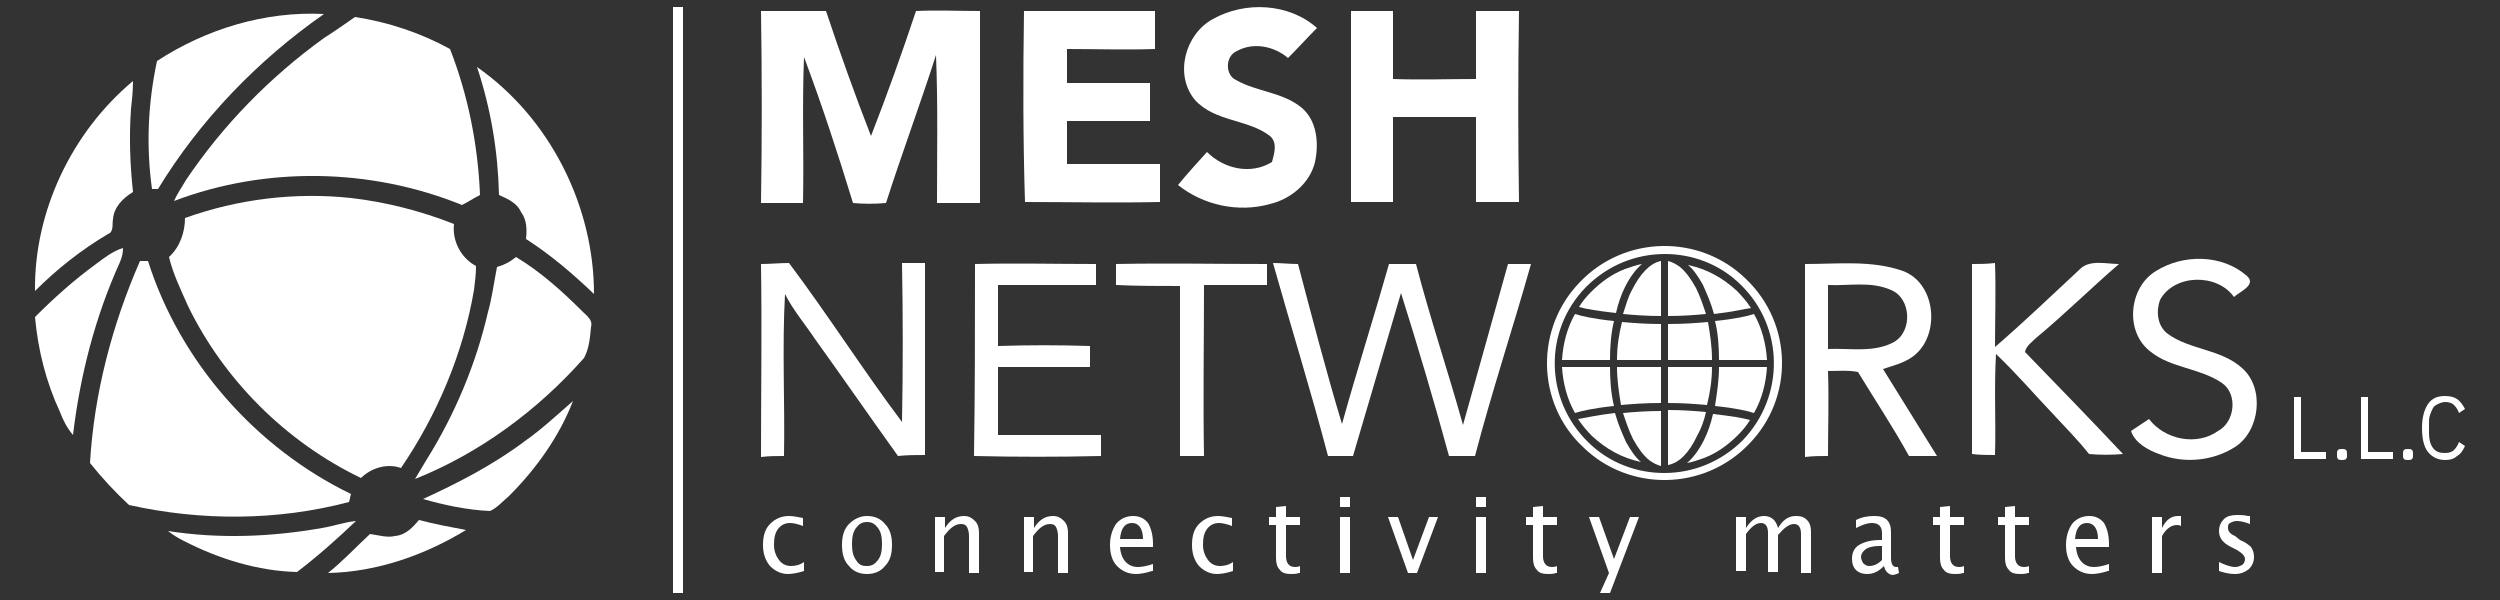
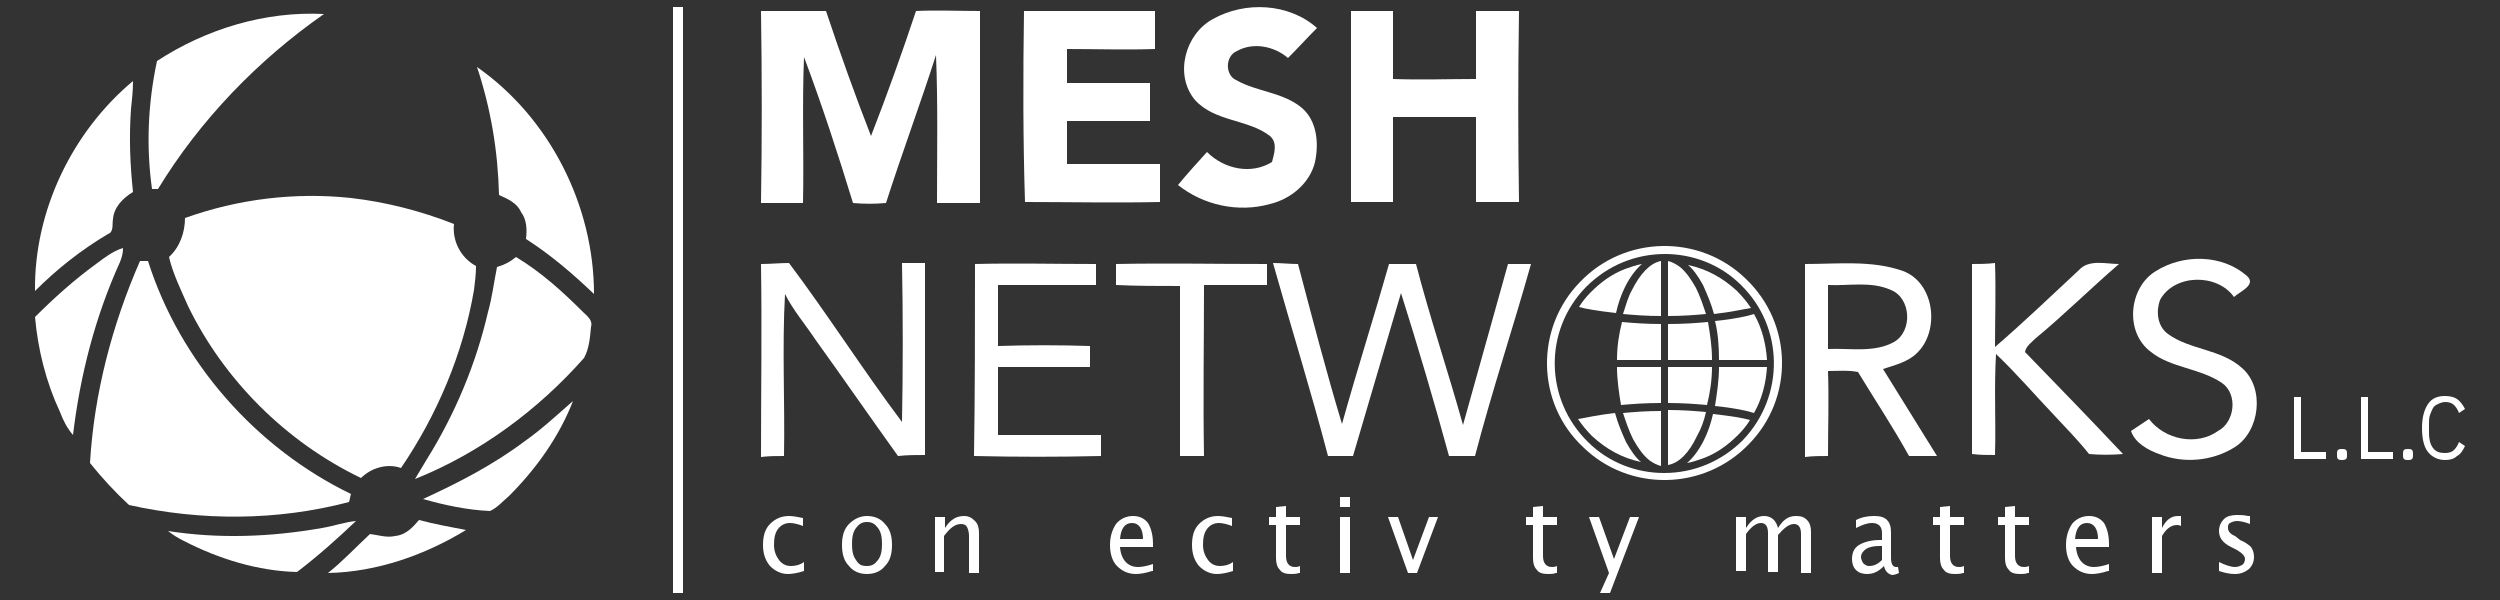
<svg xmlns="http://www.w3.org/2000/svg" version="1.1" id="Layer_1" x="0px" y="0px" viewBox="0 0 250 60" enable-background="new 0 0 250 60" xml:space="preserve">
  <rect x="0" y="0" width="250" height="60" fill="#333333" stroke="none" />
  <g>
    <g>
      <g>
        <path fill="#FFFFFF" d="M80.4,57.1c-0.6,0.2-1.2,0.3-1.6,0.3c-0.7,0-1.3-0.3-1.8-0.8c-0.5-0.6-0.7-1.3-0.7-2.1     c0-0.9,0.2-1.6,0.7-2.1c0.5-0.5,1.1-0.8,1.9-0.8c0.4,0,0.9,0.1,1.4,0.2v0.8c-0.5-0.2-1-0.3-1.3-0.3c-0.5,0-0.9,0.2-1.2,0.6     c-0.3,0.4-0.4,0.9-0.4,1.6c0,0.6,0.2,1.1,0.5,1.5c0.3,0.4,0.7,0.6,1.2,0.6c0.4,0,0.9-0.1,1.3-0.4V57.1z" />
        <path fill="#FFFFFF" d="M86.7,57.4c-0.8,0-1.4-0.3-1.8-0.8c-0.5-0.5-0.7-1.2-0.7-2.1s0.2-1.6,0.7-2.1c0.5-0.5,1.1-0.8,1.8-0.8     c0.8,0,1.4,0.3,1.8,0.8c0.5,0.5,0.7,1.2,0.7,2.1s-0.2,1.6-0.7,2.1C88.1,57.1,87.5,57.4,86.7,57.4z M86.7,56.6     c0.5,0,0.8-0.2,1.1-0.6c0.3-0.4,0.4-0.9,0.4-1.6c0-0.7-0.1-1.2-0.4-1.6c-0.3-0.4-0.6-0.6-1.1-0.6c-0.5,0-0.8,0.2-1.1,0.6     c-0.3,0.4-0.4,0.9-0.4,1.6c0,0.7,0.1,1.2,0.4,1.6C85.9,56.5,86.2,56.6,86.7,56.6z" />
        <path fill="#FFFFFF" d="M93.5,57.3v-5.6h1v1.1c0.5-0.8,1.1-1.2,1.9-1.2c0.5,0,0.8,0.2,1.1,0.5c0.3,0.3,0.4,0.7,0.4,1.2v4h-1v-3.7     c0-0.4-0.1-0.7-0.2-0.9c-0.1-0.2-0.3-0.3-0.6-0.3c-0.6,0-1.1,0.4-1.7,1.2v3.6H93.5z" />
-         <path fill="#FFFFFF" d="M102.4,57.3v-5.6h1v1.1c0.5-0.8,1.1-1.2,1.9-1.2c0.5,0,0.8,0.2,1.1,0.5c0.3,0.3,0.4,0.7,0.4,1.2v4h-1     v-3.7c0-0.4-0.1-0.7-0.2-0.9c-0.1-0.2-0.3-0.3-0.6-0.3c-0.6,0-1.1,0.4-1.7,1.2v3.6H102.4z" />
        <path fill="#FFFFFF" d="M115.2,57.1c-0.6,0.2-1.2,0.3-1.6,0.3c-0.8,0-1.4-0.3-1.9-0.8s-0.7-1.3-0.7-2.1c0-0.8,0.2-1.5,0.6-2.1     c0.4-0.5,1-0.8,1.7-0.8c0.6,0,1.1,0.2,1.5,0.7c0.3,0.5,0.5,1.2,0.5,2.1l0,0.3h-3.3c0.1,1.3,0.8,2,1.8,2c0.4,0,0.9-0.1,1.5-0.3     V57.1z M112,53.9h2.3c0-1-0.4-1.6-1.1-1.6C112.5,52.3,112.1,52.8,112,53.9z" />
        <path fill="#FFFFFF" d="M123.3,57.1c-0.6,0.2-1.2,0.3-1.6,0.3c-0.7,0-1.3-0.3-1.8-0.8c-0.5-0.6-0.7-1.3-0.7-2.1     c0-0.9,0.2-1.6,0.7-2.1c0.5-0.5,1.1-0.8,1.9-0.8c0.4,0,0.9,0.1,1.4,0.2v0.8c-0.5-0.2-1-0.3-1.3-0.3c-0.5,0-0.9,0.2-1.2,0.6     c-0.3,0.4-0.4,0.9-0.4,1.6c0,0.6,0.2,1.1,0.5,1.5c0.3,0.4,0.7,0.6,1.2,0.6c0.4,0,0.9-0.1,1.3-0.4V57.1z" />
        <path fill="#FFFFFF" d="M129.9,57.3c-0.3,0.1-0.5,0.1-0.8,0.1c-0.5,0-0.9-0.1-1.1-0.4c-0.3-0.3-0.4-0.7-0.4-1.2v-3.3h-0.7v-0.8     h0.7v-1l1-0.1v1.1h1.4v0.8h-1.4v3.1c0,0.7,0.3,1.1,0.9,1.1c0.1,0,0.3,0,0.5-0.1V57.3z" />
        <path fill="#FFFFFF" d="M134,50.7v-1h1v1H134z M134,57.3v-5.6h1v5.6H134z" />
        <path fill="#FFFFFF" d="M140.8,57.3l-2-5.6h1l1.5,4.3l1.6-4.3h0.9l-2.1,5.6H140.8z" />
-         <path fill="#FFFFFF" d="M147.6,50.7v-1h1v1H147.6z M147.6,57.3v-5.6h1v5.6H147.6z" />
        <path fill="#FFFFFF" d="M155.6,57.3c-0.3,0.1-0.5,0.1-0.8,0.1c-0.5,0-0.9-0.1-1.1-0.4c-0.3-0.3-0.4-0.7-0.4-1.2v-3.3h-0.7v-0.8     h0.7v-1l1-0.1v1.1h1.4v0.8h-1.4v3.1c0,0.7,0.3,1.1,0.9,1.1c0.1,0,0.3,0,0.5-0.1V57.3z" />
        <path fill="#FFFFFF" d="M160,59.3l0.9-2l-2-5.6h1l1.5,4.2l1.6-4.2h0.9l-2.9,7.6H160z" />
        <path fill="#FFFFFF" d="M173.6,57.3v-5.6h1v1.1c0.5-0.8,1.1-1.2,1.8-1.2c0.7,0,1.2,0.4,1.4,1.2c0.5-0.8,1-1.2,1.8-1.2     c0.5,0,0.8,0.1,1.1,0.4c0.3,0.3,0.4,0.7,0.4,1.2v4.1h-1v-3.9c0-0.6-0.2-1-0.7-1c-0.5,0-1,0.4-1.6,1.1v3.7h-1v-3.9     c0-0.6-0.2-1-0.7-1c-0.5,0-1,0.4-1.5,1.1v3.7H173.6z" />
        <path fill="#FFFFFF" d="M188.4,56.6c-0.6,0.6-1.1,0.8-1.7,0.8c-0.4,0-0.8-0.1-1.1-0.4c-0.3-0.3-0.4-0.7-0.4-1.1     c0-0.6,0.2-1.1,0.7-1.4c0.5-0.3,1.2-0.5,2.1-0.5h0.2v-0.7c0-0.6-0.3-1-1-1c-0.5,0-1,0.2-1.6,0.5V52c0.6-0.3,1.2-0.4,1.8-0.4     c0.6,0,1,0.1,1.3,0.4c0.3,0.3,0.4,0.7,0.4,1.3v2.5c0,0.6,0.2,0.9,0.5,0.9c0,0,0.1,0,0.2,0l0.1,0.6c-0.2,0.1-0.5,0.2-0.7,0.2     C188.8,57.4,188.5,57.1,188.4,56.6z M188.2,56v-1.4l-0.3,0c-0.5,0-1,0.1-1.3,0.3c-0.3,0.2-0.5,0.5-0.5,0.8c0,0.2,0.1,0.4,0.2,0.6     c0.2,0.2,0.4,0.3,0.6,0.3C187.4,56.6,187.8,56.4,188.2,56z" />
        <path fill="#FFFFFF" d="M196.3,57.3c-0.3,0.1-0.5,0.1-0.8,0.1c-0.5,0-0.9-0.1-1.1-0.4c-0.3-0.3-0.4-0.7-0.4-1.2v-3.3h-0.7v-0.8     h0.7v-1l1-0.1v1.1h1.4v0.8h-1.4v3.1c0,0.7,0.3,1.1,0.9,1.1c0.1,0,0.3,0,0.5-0.1V57.3z" />
        <path fill="#FFFFFF" d="M202.8,57.3c-0.3,0.1-0.5,0.1-0.8,0.1c-0.5,0-0.9-0.1-1.1-0.4c-0.3-0.3-0.4-0.7-0.4-1.2v-3.3h-0.7v-0.8     h0.7v-1l1-0.1v1.1h1.4v0.8h-1.4v3.1c0,0.7,0.3,1.1,0.9,1.1c0.1,0,0.3,0,0.5-0.1V57.3z" />
        <path fill="#FFFFFF" d="M210.8,57.1c-0.6,0.2-1.2,0.3-1.6,0.3c-0.8,0-1.4-0.3-1.9-0.8c-0.5-0.5-0.7-1.3-0.7-2.1     c0-0.8,0.2-1.5,0.6-2.1c0.4-0.5,1-0.8,1.7-0.8c0.6,0,1.1,0.2,1.5,0.7c0.3,0.5,0.5,1.2,0.5,2.1l0,0.3h-3.3c0.1,1.3,0.8,2,1.8,2     c0.4,0,0.9-0.1,1.5-0.3V57.1z M207.5,53.9h2.3c0-1-0.4-1.6-1.1-1.6C208,52.3,207.6,52.8,207.5,53.9z" />
        <path fill="#FFFFFF" d="M215.2,57.3v-5.6h1v1.1c0.4-0.8,0.9-1.2,1.6-1.2c0.1,0,0.2,0,0.3,0v1c-0.2-0.1-0.3-0.1-0.4-0.1     c-0.6,0-1.1,0.4-1.5,1.1v3.7H215.2z" />
        <path fill="#FFFFFF" d="M221.9,57.1v-0.9c0.6,0.3,1.2,0.5,1.6,0.5c0.3,0,0.5-0.1,0.7-0.2s0.3-0.4,0.3-0.6c0-0.3-0.3-0.6-0.8-0.9     l-0.6-0.3c-0.8-0.4-1.2-0.9-1.2-1.6c0-0.5,0.2-0.9,0.5-1.2c0.3-0.3,0.8-0.4,1.3-0.4c0.3,0,0.7,0,1.1,0.1l0.2,0v0.8     c-0.5-0.2-1-0.3-1.3-0.3c-0.3,0-0.5,0.1-0.7,0.2c-0.2,0.1-0.2,0.3-0.2,0.5c0,0.3,0.2,0.6,0.7,0.8L224,54c0.5,0.2,0.9,0.5,1.1,0.7     c0.2,0.3,0.3,0.6,0.3,1c0,0.5-0.2,0.9-0.5,1.2c-0.4,0.3-0.8,0.5-1.4,0.5C223,57.4,222.5,57.3,221.9,57.1z" />
      </g>
      <g>
        <g>
          <path fill="#FFFFFF" d="M162.1,40.5c1.1-0.1,2.4-0.2,4-0.2v-3.6h-4.4C161.7,38,161.9,39.3,162.1,40.5z" />
        </g>
        <g>
          <path fill="#FFFFFF" d="M161.7,36h4.4v-3.6c-1.5,0-2.8-0.1-3.9-0.2C161.9,33.4,161.7,34.6,161.7,36z" />
        </g>
        <g>
          <path fill="#FFFFFF" d="M163.2,29c-0.4,0.7-0.6,1.5-0.9,2.4c1.1,0.1,2.3,0.2,3.8,0.2v-5.5C165,26.3,164,27.4,163.2,29z" />
        </g>
        <g>
          <path fill="#FFFFFF" d="M163.3,43.9c0.5,0.9,1,1.6,1.6,2.1c0.4,0.3,0.8,0.5,1.2,0.6v-5.5c-1.5,0-2.7,0.1-3.8,0.2      C162.6,42.2,162.9,43.1,163.3,43.9z" />
        </g>
        <g>
          <path fill="#FFFFFF" d="M162.6,44.2c-0.4-0.9-0.8-1.8-1.1-2.9c-1.8,0.2-3,0.5-3.7,0.6c0.4,0.6,0.9,1.2,1.4,1.7      c1.4,1.3,3,2.2,4.9,2.6C163.6,45.8,163.1,45.1,162.6,44.2z" />
        </g>
        <g>
          <path fill="#FFFFFF" d="M162.5,28.7c0.5-1,1.1-1.8,1.7-2.3c-0.6,0.1-1.1,0.3-1.7,0.5c-1.3,0.5-2.4,1.3-3.4,2.3      c-0.5,0.5-0.9,1-1.2,1.5c0.7,0.2,1.9,0.4,3.7,0.6C161.8,30.4,162.1,29.5,162.5,28.7z" />
        </g>
        <g>
-           <path fill="#FFFFFF" d="M161.4,32.1c-2-0.2-3.3-0.5-3.9-0.7c-0.8,1.4-1.2,3-1.3,4.6h4.8C161,34.7,161.1,33.3,161.4,32.1z" />
-         </g>
+           </g>
        <g>
-           <path fill="#FFFFFF" d="M161,36.7h-4.8c0.1,1.6,0.5,3.2,1.3,4.6c0.6-0.2,1.9-0.5,3.9-0.7C161.1,39.4,161,38,161,36.7z" />
-         </g>
+           </g>
        <g>
          <path fill="#FFFFFF" d="M171.9,36h4.8c-0.1-1.6-0.5-3.2-1.3-4.6c-0.6,0.2-1.9,0.5-3.9,0.7C171.8,33.3,171.9,34.6,171.9,36z" />
        </g>
        <g>
          <path fill="#FFFFFF" d="M170.6,41.2c-1.1-0.1-2.3-0.2-3.8-0.2v5.5c1.1-0.2,2.1-1.2,2.9-2.9C170.1,42.9,170.4,42.1,170.6,41.2z" />
        </g>
        <g>
          <path fill="#FFFFFF" d="M170.4,44c-0.5,1-1.1,1.8-1.7,2.3c0.6-0.1,1.1-0.3,1.7-0.5c1.3-0.5,2.4-1.3,3.4-2.3      c0.5-0.5,0.9-1,1.2-1.5c-0.7-0.2-1.9-0.4-3.7-0.6C171.1,42.3,170.8,43.2,170.4,44z" />
        </g>
        <g>
          <path fill="#FFFFFF" d="M170.3,28.5c0.4,0.9,0.8,1.8,1.1,2.9c1.8-0.2,3-0.5,3.7-0.6c-0.4-0.6-0.9-1.2-1.4-1.7      c-1.4-1.3-3-2.2-4.9-2.6C169.3,26.9,169.8,27.6,170.3,28.5z" />
        </g>
        <g>
          <path fill="#FFFFFF" d="M174.6,27.9c-4.6-4.5-12.1-4.4-16.6,0.3c-4.5,4.6-4.4,12.1,0.3,16.5c4.6,4.5,12.1,4.4,16.6-0.3      C179.4,39.8,179.3,32.4,174.6,27.9z M174.3,44c-2.2,2.2-5,3.3-7.9,3.3c0,0,0,0,0,0c0,0,0,0,0,0h0c-2.7,0-5.5-1-7.6-3.1      c-4.3-4.2-4.5-11.1-0.2-15.5c2.2-2.2,5-3.3,7.9-3.3c0,0,0,0,0,0h0h0c2.7,0,5.5,1,7.6,3.1C178.4,32.7,178.5,39.6,174.3,44z" />
        </g>
        <g>
          <path fill="#FFFFFF" d="M171.9,36.7c0,1.3-0.2,2.6-0.4,3.9c2,0.2,3.3,0.5,3.9,0.7c0.8-1.4,1.2-3,1.3-4.6H171.9z" />
        </g>
        <g>
          <path fill="#FFFFFF" d="M169.6,28.8c-0.5-0.9-1-1.6-1.6-2.1c-0.4-0.3-0.8-0.5-1.2-0.6v5.5c1.5,0,2.7-0.1,3.8-0.2      C170.3,30.5,170,29.6,169.6,28.8z" />
        </g>
        <g>
          <path fill="#FFFFFF" d="M171.2,36.7h-4.4v3.6c1.5,0,2.8,0.1,3.9,0.2C171,39.3,171.2,38,171.2,36.7z" />
        </g>
        <g>
          <path fill="#FFFFFF" d="M170.8,32.2c-1.1,0.1-2.4,0.2-4,0.2V36h4.4C171.2,34.6,171,33.4,170.8,32.2z" />
        </g>
      </g>
      <g>
        <path fill="#FFFFFF" d="M229.4,45.9v-6.2h0.7v5.5h2.5v0.7H229.4z" />
        <path fill="#FFFFFF" d="M234.2,46c-0.2,0-0.3,0-0.4-0.1s-0.1-0.2-0.1-0.4v-0.1c0-0.2,0-0.3,0.1-0.4c0.1-0.1,0.2-0.1,0.4-0.1     c0.2,0,0.3,0,0.4,0.1c0.1,0.1,0.1,0.2,0.1,0.4v0.1c0,0.2,0,0.3-0.1,0.4S234.3,46,234.2,46z" />
        <path fill="#FFFFFF" d="M236.1,45.9v-6.2h0.7v5.5h2.5v0.7H236.1z" />
        <path fill="#FFFFFF" d="M240.8,46c-0.2,0-0.3,0-0.4-0.1s-0.1-0.2-0.1-0.4v-0.1c0-0.2,0-0.3,0.1-0.4c0.1-0.1,0.2-0.1,0.4-0.1     c0.2,0,0.3,0,0.4,0.1c0.1,0.1,0.1,0.2,0.1,0.4v0.1c0,0.2,0,0.3-0.1,0.4S241,46,240.8,46z" />
        <path fill="#FFFFFF" d="M244.5,46c-0.7,0-1.3-0.3-1.7-0.8c-0.4-0.5-0.6-1.3-0.6-2.4c0-1,0.2-1.8,0.6-2.4c0.4-0.6,1-0.8,1.7-0.8     c0.5,0,0.9,0.1,1.2,0.3c0.3,0.2,0.6,0.6,0.8,1l-0.6,0.4c-0.1-0.3-0.3-0.6-0.5-0.8c-0.2-0.2-0.5-0.3-0.9-0.3     c-0.2,0-0.5,0.1-0.7,0.2c-0.2,0.1-0.4,0.2-0.5,0.4c-0.1,0.2-0.2,0.4-0.3,0.7c-0.1,0.3-0.1,0.5-0.1,0.9v0.9c0,0.6,0.1,1.1,0.4,1.5     c0.3,0.4,0.7,0.5,1.2,0.5c0.4,0,0.7-0.1,0.9-0.3c0.2-0.2,0.4-0.5,0.5-0.8l0.6,0.4c-0.2,0.4-0.4,0.8-0.8,1     C245.4,45.9,245,46,244.5,46z" />
      </g>
      <g>
        <path fill="#FFFFFF" d="M121.3,1.9c3.2-1.8,7.6-1.6,10.4,0.9c-1,1-1.9,2-2.9,3c-1.4-1.2-3.5-1.6-5.1-0.7     c-1.2,0.5-1.2,2.4-0.1,2.9c2.1,1.2,4.7,1.2,6.6,2.8c1.5,1.3,1.7,3.5,1.3,5.4c-0.5,2.1-2.4,3.7-4.5,4.2c-3.2,0.9-6.7,0.1-9.2-1.9     c0.9-1.1,1.9-2.2,2.9-3.3c1.7,1.7,4.4,2.3,6.5,1c0.2-0.8,0.6-1.9-0.2-2.6c-2.2-1.7-5.5-1.4-7.5-3.6     C117.4,7.5,118.5,3.4,121.3,1.9z" />
        <path fill="#FFFFFF" d="M76.1,1.1c2.2,0,4.3,0,6.5,0c1.4,4.2,2.9,8.4,4.5,12.5c1.6-4.1,3.1-8.3,4.5-12.5c2.1-0.1,4.3,0,6.4,0     c0,6.4,0,12.8,0,19.2c-1.4,0-2.9,0-4.3,0c0-4.9,0.1-9.9-0.1-14.8c-1.6,5-3.4,9.8-5,14.8c-1.1,0.1-2.2,0.1-3.3,0     c-1.5-4.9-3.1-9.8-4.9-14.6c-0.2,4.9,0,9.8-0.1,14.6c-1.4,0-2.8,0-4.2,0C76.2,14,76.2,7.5,76.1,1.1z" />
        <path fill="#FFFFFF" d="M102.4,1.1c4.4,0,8.7,0,13.1,0c0,1.3,0,2.5,0,3.8c-2.9,0.1-5.9,0-8.8,0c0,1.1,0,2.3,0,3.4     c2.8,0,5.6,0,8.3,0c0,1.3,0,2.6,0,3.8c-2.8,0-5.6,0-8.3,0c0,1.4,0,2.8,0,4.3c3.1,0,6.2,0,9.3,0c0,1.3,0,2.5,0,3.8     c-4.5,0.1-9,0-13.5,0C102.3,14,102.3,7.5,102.4,1.1z" />
        <path fill="#FFFFFF" d="M135.1,1.1c1.4,0,2.8,0,4.2,0c0,2.3,0,4.5,0,6.8c2.8,0.1,5.5,0,8.3,0c0-2.3,0-4.6,0-6.8     c1.4,0,2.9,0,4.3,0c-0.1,6.4-0.1,12.8,0,19.1c-1.4,0-2.9,0-4.3,0c0-2.8,0-5.7,0-8.5c-2.8,0-5.6,0-8.3,0c0,2.8,0,5.7,0,8.5     c-1.4,0-2.8,0-4.2,0C135.1,13.9,135.1,7.5,135.1,1.1z" />
      </g>
      <g>
        <path fill="#FFFFFF" d="M215.6,27.1c2.7-1.7,6.6-1.7,9.1,0.5c1,0.9-0.8,1.6-1.3,2.1c-1.7-2.4-6-2.3-7.4,0.3     c-0.4,1.1-0.3,2.6,0.8,3.4c2.2,1.6,5.3,1.5,7.4,3.4c2.3,2,1.8,6.3-0.7,7.9c-2.2,1.4-5.1,1.7-7.6,0.7c-1.1-0.4-2.4-1.1-2.8-2.3     c0.6-0.4,1.2-0.8,1.8-1.2c1.6,2.1,4.8,2.7,6.9,1.2c1.7-0.9,2-3.7,0.4-4.8c-2.2-1.5-5.1-1.5-7.1-3.1     C212.4,33.2,212.9,28.7,215.6,27.1z" />
        <path fill="#FFFFFF" d="M76.1,26.4c0.9,0,1.9-0.1,2.8-0.1c3.9,5.2,7.4,10.7,11.3,15.9c0.1-5.3,0.1-10.6,0-15.9c0.8,0,1.5,0,2.3,0     c0,6.4,0,12.8,0,19.2c-0.9,0-1.8,0-2.7,0.1c-2.8-3.9-5.5-7.8-8.3-11.7c-1-1.5-2.2-2.9-3-4.5c-0.3,5.4,0,10.8-0.1,16.2     c-0.8,0-1.5,0-2.3,0.1C76.1,39.2,76.2,32.8,76.1,26.4z" />
        <path fill="#FFFFFF" d="M97.5,26.4c4-0.1,8.1,0,12.1,0c0,0.7,0,1.4,0,2.1c-3.3,0-6.6,0-9.8,0c0,2,0,4,0,6.1     c3.1-0.1,6.1-0.1,9.2,0c0,0.7,0,1.4,0,2.1c-3.1,0-6.1,0-9.2,0c0,2.3,0,4.5,0,6.8c3.4,0,6.9,0,10.3,0c0,0.7,0,1.4,0,2.1     c-4.2,0.1-8.4,0.1-12.7,0C97.5,39.1,97.5,32.8,97.5,26.4z" />
        <path fill="#FFFFFF" d="M111.6,26.4c5-0.1,10,0,15.1,0c0,0.7,0,1.4,0,2.1c-2.1,0-4.2,0-6.3,0c0,5.7-0.1,11.4,0,17.1     c-0.8,0-1.6,0-2.4,0c0-5.7,0-11.4,0-17c-2.1,0-4.3,0-6.4-0.1C111.6,27.8,111.6,27.1,111.6,26.4z" />
        <path fill="#FFFFFF" d="M127.3,26.3c0.8,0,1.7,0.1,2.5,0.1c1.4,5.3,2.8,10.7,4.4,16c1.5-5.4,3.2-10.7,4.7-16c0.9,0,1.8,0,2.7,0     c1.4,5.4,3.2,10.7,4.7,16.1c1.5-5.4,3-10.7,4.5-16.1c0.8,0,1.6,0,2.3,0c-1.8,6.4-3.9,12.7-5.6,19.2c-0.9,0-1.7,0-2.6,0     c-1.5-5.5-3.1-10.9-4.8-16.3c-1.6,5.4-3.2,10.9-4.8,16.3c-0.8,0-1.7,0-2.5,0C131.1,39.1,129.1,32.7,127.3,26.3z" />
        <g>
          <path fill="#FFFFFF" d="M180.5,26.4c3.3,0,6.7-0.4,9.8,0.7c3.2,1.2,3.7,6,1.4,8.2c-0.9,0.9-2.2,1.2-3.4,1.6      c1.8,2.9,3.6,5.8,5.4,8.7c-0.9,0-1.9,0-2.8,0c-1.6-2.9-3.4-5.6-5.1-8.4c-1-0.2-2-0.1-3-0.1c0.1,2.8,0,5.7,0,8.5      c-0.8,0-1.5,0-2.3,0.1C180.5,39.2,180.5,32.8,180.5,26.4z M182.8,28.5c0,2.1,0,4.2,0,6.4c2.2-0.1,4.6,0.4,6.6-0.7      c1.9-1.1,1.7-4.4-0.3-5.2C187.1,28.1,184.9,28.6,182.8,28.5z" />
        </g>
        <path fill="#FFFFFF" d="M197.2,26.4c0.7,0,1.5,0,2.3-0.1c0.1,2.8,0,5.6,0,8.4c2.9-2.5,5.6-5.1,8.4-7.7c1-1.1,2.7-0.6,4-0.6     c-2.8,2.4-5.4,5-8.3,7.4c-0.4,0.4-1,0.8-1.1,1.4c3.3,3.4,6.6,6.8,9.8,10.2c-1.1,0.1-2.3,0.1-3.4,0c-1.1-1.4-2.4-2.7-3.6-4     c-1.9-2-3.7-4.1-5.7-6c-0.2,3.4,0,6.7-0.1,10.1c-0.8,0-1.5,0-2.3-0.1C197.2,39.1,197.2,32.8,197.2,26.4z" />
      </g>
    </g>
    <g>
      <rect x="67.3" y="0.7" fill="#FFFFFF" width="1" height="58.6" />
    </g>
    <g>
      <path fill="#FFFFFF" d="M15.7,6.1c4.9-3.2,10.8-5,16.7-4.7C25.8,6,20,12,15.8,18.9c-0.2,0-0.4,0-0.6,0    C14.6,14.6,14.8,10.3,15.7,6.1z" />
-       <path fill="#FFFFFF" d="M35.5,1.7c3.3,0.5,6.6,1.6,9.5,3.2c1.8,4.6,2.8,9.6,3,14.6c-0.6,0.3-1.2,0.7-1.8,1    c-9.1-3.7-19.6-3.9-28.8-0.4c0.3-0.7,0.8-1.4,1.2-2.1c3.7-5.5,8.4-10.3,13.8-14.2C33.5,3.1,34.5,2.4,35.5,1.7z" />
      <path fill="#FFFFFF" d="M47.7,6.7c7.3,5.1,11.7,13.9,11.7,22.7c-2.1-2-4.3-3.9-6.8-5.5c0.1-0.9,0.1-1.9-0.5-2.7    c-0.4-0.9-1.3-1.3-2.2-1.7C49.8,15.2,49.1,10.9,47.7,6.7z" />
      <path fill="#FFFFFF" d="M3.5,29.1c-0.1-8,3.7-15.9,9.8-21c0,1-0.1,1.9-0.2,2.8c-0.2,2.8-0.1,5.5,0.2,8.3c-1,0.6-1.9,1.5-2,2.7    c-0.1,0.5,0.1,1.3-0.5,1.5C8.1,25,5.7,26.9,3.5,29.1z" />
      <path fill="#FFFFFF" d="M18.5,21.8c5.3-1.9,11-2.6,16.6-2c3.5,0.4,7,1.3,10.3,2.6c-0.2,1.7,0.7,3.4,2.2,4.2c0,0.8-0.1,1.6-0.2,2.4    c-1.1,6.4-3.7,12.5-7.3,17.8c-1.4-0.5-3,0-4,1c-7.5-3.6-13.7-9.8-17.3-17.2c-0.7-1.6-1.5-3.2-1.9-4.9C18,24.7,18.5,23.2,18.5,21.8    z" />
      <path fill="#FFFFFF" d="M9.6,26.4c0.8-0.6,1.7-1.3,2.7-1.6c0,0.5-0.1,0.9-0.3,1.4C9.5,31.7,8,37.6,7.3,43.5    c-0.6-0.7-1-1.5-1.3-2.3c-1.4-3-2.2-6.2-2.5-9.5C5.4,29.8,7.4,28,9.6,26.4z" />
      <path fill="#FFFFFF" d="M49.7,26.7c0.7-0.2,1.3-0.5,1.9-1c2.5,1.5,4.7,3.5,6.7,5.5c0.4,0.4,1,0.8,0.8,1.5    c-0.1,1.1-0.2,2.2-0.7,3.1c-4.6,5.2-10.4,9.5-16.9,12.1c0.4-0.7,0.8-1.3,1.2-2c2.8-4.5,4.9-9.5,6.1-14.7    C49.2,29.8,49.4,28.2,49.7,26.7z" />
      <path fill="#FFFFFF" d="M14,26.1c0.3,0,0.5,0,0.8,0c3.2,10.1,10.8,18.7,20.3,23.3c-0.1,0.3-0.1,0.5-0.2,0.8    c-7.2,1.9-14.8,1.9-22,0.3c-1.4-1.3-2.7-2.7-3.9-4.2C9.4,39.4,11.2,32.5,14,26.1z" />
      <path fill="#FFFFFF" d="M52.5,44.1c1.7-1.2,3.2-2.6,4.8-4c-1.4,3.6-3.7,6.8-6.4,9.5c-0.6,0.5-1.2,1.2-1.9,1.5    c-2.3-0.1-4.6-0.6-6.7-1.2C45.8,48.3,49.3,46.5,52.5,44.1z" />
      <path fill="#FFFFFF" d="M41.9,52c1.5,0.4,3.1,0.7,4.7,1c-4.1,2.5-8.9,4.2-13.8,4.3c1.5-1.2,2.8-2.6,4.2-3.9    c0.8,0.1,1.7,0.4,2.5,0.2C40.6,53.5,41.3,52.7,41.9,52z" />
      <path fill="#FFFFFF" d="M32.2,52.8c1.2-0.2,2.3-0.6,3.4-0.7c-1.9,1.8-3.8,3.5-5.9,5.1c-3.9-0.1-7.8-1.3-11.3-3.1    c-0.6-0.3-1.1-0.6-1.6-1C21.9,53.9,27.1,53.7,32.2,52.8z" />
    </g>
  </g>
</svg>